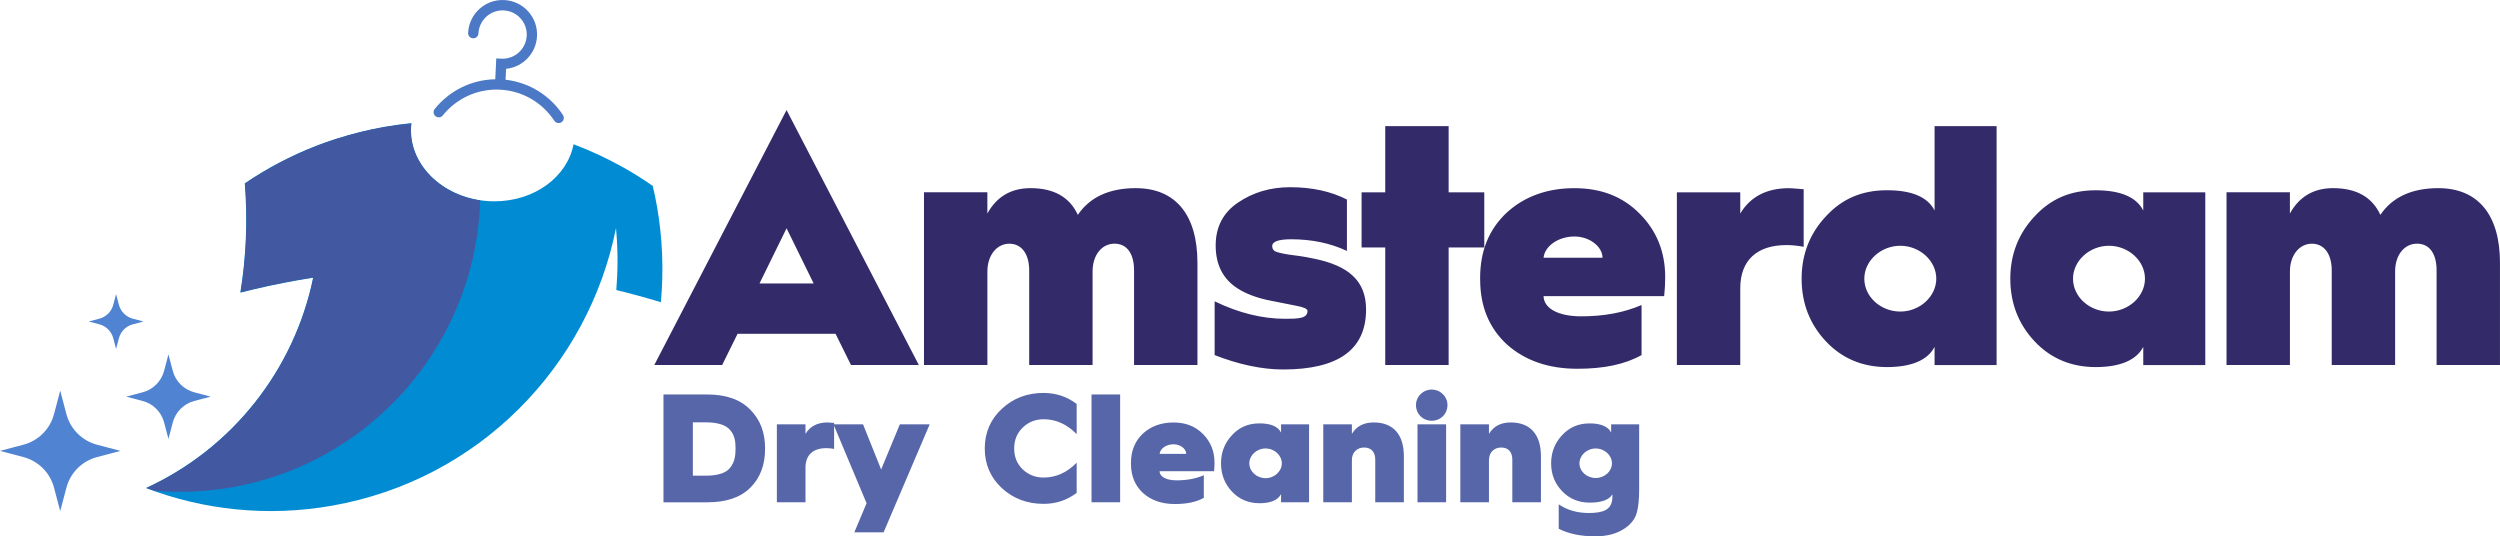
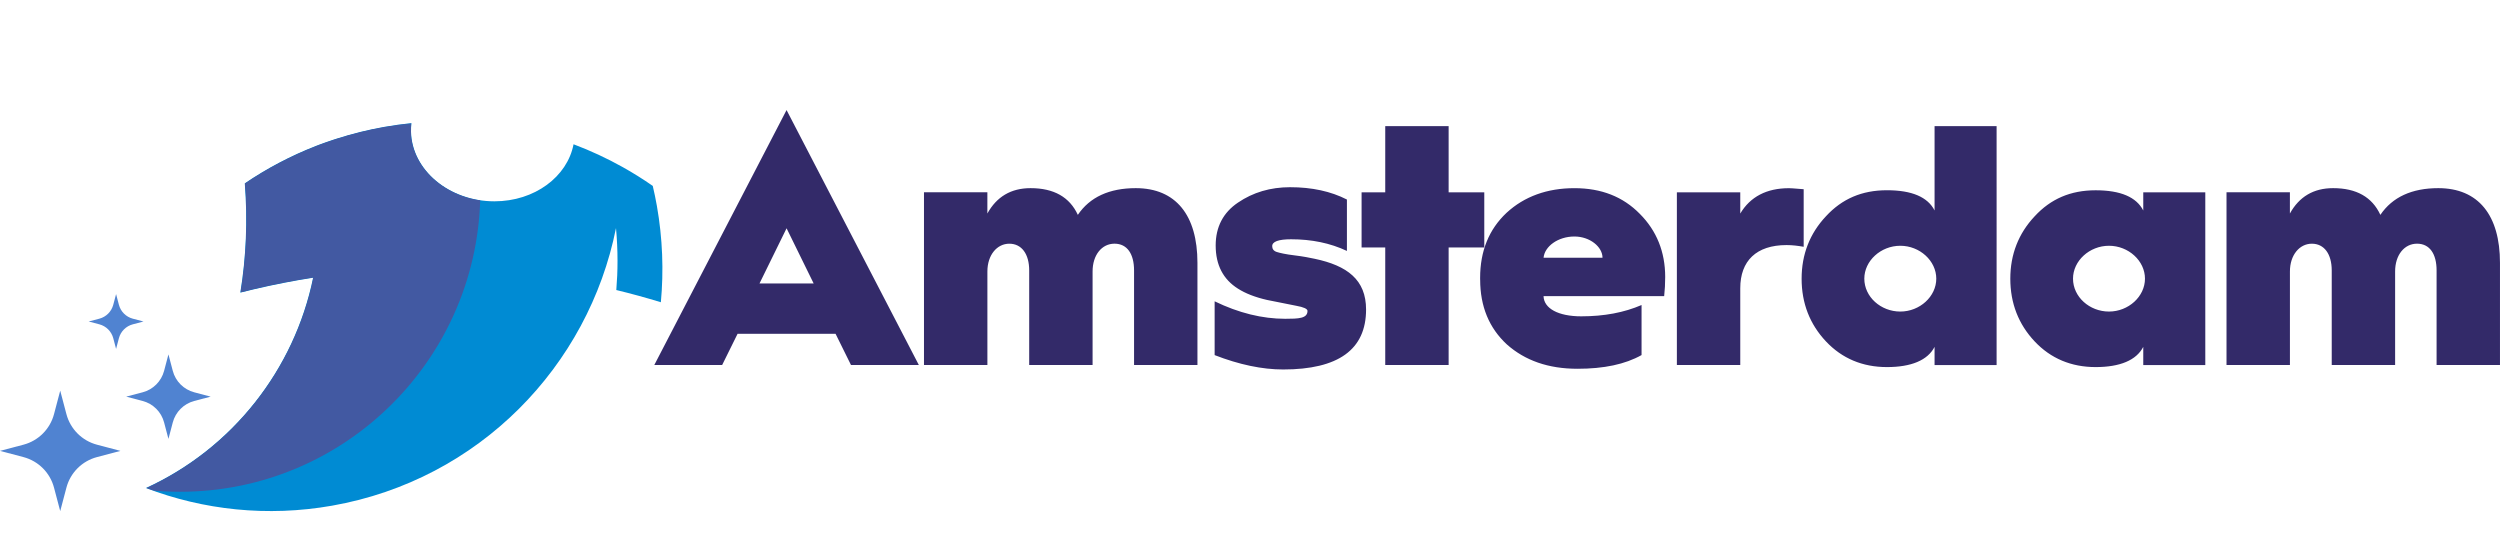
<svg xmlns="http://www.w3.org/2000/svg" id="Laag_2" viewBox="0 0 1198.51 257.12">
  <defs>
    <style>
      .cls-1 {
        fill: #008bd3;
      }

      .cls-2 {
        mask: url(#mask);
      }

      .cls-3 {
        fill: none;
      }

      .cls-4 {
        clip-path: url(#clippath-1);
      }

      .cls-5 {
        fill: #4259a2;
      }

      .cls-6 {
        fill: #5666a9;
      }

      .cls-7 {
        fill: url(#Naamloos_verloop_3);
      }

      .cls-8 {
        fill: #332a69;
      }

      .cls-9 {
        clip-path: url(#clippath);
      }

      .cls-10 {
        fill: #4c79c5;
      }

      .cls-11 {
        fill: #5083d1;
      }
    </style>
    <clipPath id="clippath">
      <path class="cls-3" d="M184.33,60.79c-7.9,1.39-15.57,3.3-23.01,5.69l-.48.16-.27.08-.24.08-.5.16h0l-.5.17-.5.17-.47.16h-.03s-.5.18-.5.18l-.2.07-.3.11-.44.15-.06.02-.5.17-.18.06-.32.11-.41.15-.09.03-.49.18-.88.33-.11.04-.5.18-.12.05-.37.14-.35.13-.14.06-.49.19-.09.03-.4.16c-12.14,4.73-23.52,10.77-34.03,17.9,1.41,17.8.63,35.36-2.14,52.38,9.06-2.3,18.27-4.3,27.62-5.94,2.43-.43,4.86-.83,7.28-1.21-9.05,44.05-38.71,81.87-80.16,100.83,27.52,10.51,58.15,13.95,89.27,8.46,70.44-12.42,122.89-66.91,136.09-133.07.48,5.18.73,10.43.73,15.74,0,4.7-.2,9.35-.58,13.96,7.19,1.74,14.31,3.69,21.36,5.85,1.41-15.06.85-30.55-1.9-46.16-.57-3.26-1.24-6.47-1.99-9.64-4.65-3.24-9.46-6.25-14.42-9.02h0c-7.55-4.22-15.41-7.88-23.55-10.94-2.97,15.55-18.69,27.35-37.93,27.35-21.65,0-39.56-14.94-39.99-33.37-.03-1.39.04-2.77.2-4.11-4.29.43-8.6,1.02-12.92,1.79" />
    </clipPath>
    <linearGradient id="Naamloos_verloop_3" data-name="Naamloos verloop 3" x1="282.78" y1="458.83" x2="285.2" y2="458.83" gradientTransform="translate(-9669.19 16064.27) scale(34.68 -34.68)" gradientUnits="userSpaceOnUse">
      <stop offset="0" stop-color="#fff" />
      <stop offset="1" stop-color="#000" />
    </linearGradient>
    <mask id="mask" x="-60.13" y="-55.21" width="378.36" height="303.13" maskUnits="userSpaceOnUse">
      <rect class="cls-7" x="69.95" y="59" width="248.27" height="188.91" />
    </mask>
    <clipPath id="clippath-1">
      <rect class="cls-3" x="-60.13" y="-55.21" width="292.83" height="293.39" />
    </clipPath>
  </defs>
  <g id="Laag_1-2" data-name="Laag_1">
    <g>
      <path class="cls-11" d="M28.87,187.28l-2.97,11.25c-1.89,7.17-7.49,12.77-14.66,14.66l-11.24,2.97,11.24,2.97c7.17,1.89,12.77,7.49,14.66,14.66l2.97,11.24,2.97-11.24c1.89-7.17,7.49-12.77,14.66-14.66l11.24-2.97-11.24-2.97c-7.17-1.89-12.77-7.49-14.66-14.66l-2.97-11.25Z" />
      <path class="cls-11" d="M80.75,169.9l-2.08,7.89c-1.33,5.03-5.26,8.96-10.28,10.28l-7.89,2.08,7.89,2.08c5.03,1.33,8.96,5.26,10.28,10.29l2.08,7.89,2.08-7.89c1.33-5.03,5.26-8.96,10.28-10.29l7.89-2.08-7.89-2.08c-5.03-1.33-8.96-5.26-10.28-10.28l-2.08-7.89Z" />
      <path class="cls-11" d="M55.65,140.99l-1.35,5.12c-.86,3.26-3.41,5.81-6.67,6.67l-5.12,1.35,5.12,1.35c3.26.86,5.81,3.41,6.67,6.67l1.35,5.12,1.35-5.12c.86-3.26,3.41-5.81,6.67-6.67l5.12-1.35-5.12-1.35c-3.26-.86-5.81-3.41-6.67-6.67l-1.35-5.12Z" />
      <path class="cls-1" d="M312.93,89.1c.75,3.18,1.42,6.39,1.99,9.64,2.75,15.61,3.3,31.11,1.9,46.16-7.04-2.16-14.16-4.11-21.36-5.86.38-4.6.58-9.25.58-13.95,0-5.31-.25-10.56-.73-15.74-13.2,66.16-65.65,120.65-136.09,133.07-31.12,5.49-61.75,2.05-89.27-8.46,41.45-18.96,71.11-56.79,80.16-100.83-2.42.38-4.85.78-7.28,1.21-9.35,1.65-18.56,3.64-27.62,5.94,2.77-17.02,3.55-34.58,2.14-52.38,10.5-7.13,21.89-13.17,34.02-17.9l.4-.16.09-.03.49-.19.14-.06.35-.13.37-.14.12-.04.5-.18.11-.04.88-.32.49-.18.09-.03.41-.15.32-.11.18-.06.5-.18.06-.02.44-.15.3-.1.21-.07.5-.17h.03s.47-.17.47-.17l.5-.17.5-.17h0l.5-.16.24-.08.27-.08.48-.16c7.43-2.38,15.11-4.3,23.01-5.69,4.32-.76,8.63-1.35,12.92-1.78-.16,1.34-.23,2.72-.2,4.11.43,18.43,18.34,33.37,39.99,33.37,19.24,0,34.96-11.79,37.93-27.35,8.13,3.06,16,6.72,23.55,10.94h0c4.95,2.77,9.77,5.78,14.42,9.02" />
    </g>
    <g class="cls-9">
      <g class="cls-2">
        <g class="cls-4">
          <path class="cls-5" d="M86.29,235.76c79.52,0,143.99-64.59,143.99-144.27S165.81-52.78,86.29-52.78-57.7,11.81-57.7,91.49,6.76,235.76,86.29,235.76" />
        </g>
      </g>
    </g>
    <g>
-       <path class="cls-10" d="M242.37,38.22c11.58,1.31,21.49,7.76,27.52,16.94h0c.22.34.36.74.4,1.18.1,1.37-.92,2.56-2.29,2.66-.93.07-1.78-.38-2.26-1.11v-.02s-.05-.05-.05-.05c-5.62-8.5-15.07-14.31-26.03-14.83-10.99-.53-20.98,4.37-27.38,12.34-.42.52-1.04.87-1.76.92-1.36.1-2.55-.92-2.65-2.29-.05-.65.16-1.26.54-1.73h0s.02-.02.02-.02c6.88-8.55,17.36-14.02,29-14.2l.48-10,2.6.13c6.33.24,11.69-4.67,12-11.02.31-6.39-4.62-11.81-11.01-12.12-6.39-.31-11.81,4.62-12.13,11.01-.05,1.23-1.03,2.26-2.29,2.36-1.37.1-2.56-.92-2.66-2.29,0-.1,0-.2,0-.3h0s0-.08,0-.08v-.06C224.93,6.55,232.65-.41,241.72.02c9.13.44,16.17,8.19,15.73,17.32-.4,8.28-6.82,14.84-14.83,15.66l-.25,5.22Z" />
      <path class="cls-8" d="M1097.8,174.99v-44.85c0-7.89,4.6-13.31,10.51-13.31s9.53,4.93,9.53,12.81v45.34h30.39v-44.85c0-7.89,4.43-13.31,10.51-13.31s9.37,4.93,9.37,12.81v45.34h30.39v-48.96c0-22.84-10.35-35.81-29.57-35.81-12.65,0-22.01,4.27-27.77,12.81-3.94-8.54-11.5-12.81-22.67-12.81-9.36,0-16.26,4.11-20.7,12.16v-10.19h-30.39v82.8h30.39ZM993.81,133.59c0-8.54,7.89-15.77,17.25-15.77s17.25,7.23,17.25,15.77-7.89,15.77-17.25,15.77-17.25-7.06-17.25-15.77M963.75,133.59c0,11.83,3.94,21.85,11.66,30.07,7.72,8.21,17.58,12.32,29.24,12.32s19.55-3.28,22.84-9.69v8.71h29.74v-82.8h-29.74v8.71c-3.29-6.41-10.84-9.69-22.84-9.69s-21.52,4.11-29.24,12.49c-7.72,8.21-11.66,18.24-11.66,29.9M893.76,133.59c0-8.54,7.89-15.77,17.25-15.77s17.25,7.23,17.25,15.77-7.89,15.77-17.25,15.77-17.25-7.06-17.25-15.77M863.7,133.59c0,11.83,3.94,21.85,11.66,30.07,7.72,8.21,17.58,12.32,29.24,12.32s19.55-3.28,22.84-9.69v8.71h29.74V60.48h-29.74v40.41c-3.28-6.41-10.84-9.69-22.84-9.69s-21.52,4.11-29.24,12.49c-7.72,8.21-11.66,18.24-11.66,29.9M834.29,174.99v-36.8c0-13.14,7.72-20.7,22.18-20.7,2.79,0,5.42.33,8.22.82v-27.6c-.82,0-5.26-.49-7.07-.49-10.68,0-18.56,4.11-23.33,12.16v-10.19h-30.39v82.8h30.39ZM739.99,123.57c.49-5.42,6.9-10.19,14.79-10.19,7.39,0,13.47,4.93,13.47,10.19h-28.26ZM709.6,134.08c0,12.81,4.27,23.16,12.81,31.05,8.71,7.72,19.88,11.66,33.84,11.66,12.65,0,22.84-2.13,30.72-6.57v-23.99c-8.38,3.61-17.91,5.42-28.92,5.42s-17.91-3.78-18.07-9.69h57.83c.33-2.96.49-6.08.49-9.2,0-11.99-4.11-22.18-12.16-30.23-8.05-8.22-18.4-12.32-31.38-12.32s-23.99,3.94-32.53,11.83c-8.38,7.89-12.65,18.24-12.65,31.21v.82ZM694.48,174.99v-56.35h17.09v-26.45h-17.09v-31.71h-30.39v31.71h-11.34v26.45h11.34v56.35h30.39ZM582.28,170.23c11.83,4.6,22.84,6.9,32.86,6.9,26.45,0,39.76-9.53,39.76-28.75,0-14.29-9.04-21.03-24.64-24.32-2.3-.49-5.58-1.15-9.69-1.64-4.11-.49-7.06-1.15-8.54-1.64-1.48-.49-2.13-1.48-2.13-2.79,0-2.13,2.96-3.28,9.04-3.28,9.86,0,18.73,1.81,26.78,5.59v-24.64c-7.72-3.94-16.76-5.91-27.27-5.91-9.37,0-17.74,2.46-24.97,7.39-7.07,4.77-10.68,11.66-10.68,20.54,0,9.37,3.61,16.26,10.68,20.7,3.61,2.3,8.21,4.11,13.96,5.42l13.96,2.79c3.61.65,5.42,1.48,5.42,2.46,0,3.62-4.27,3.78-10.68,3.78-11.01,0-22.34-2.79-33.84-8.38v25.79ZM473.36,174.99v-44.85c0-7.89,4.6-13.31,10.51-13.31s9.53,4.93,9.53,12.81v45.34h30.39v-44.85c0-7.89,4.43-13.31,10.51-13.31s9.37,4.93,9.37,12.81v45.34h30.39v-48.96c0-22.84-10.35-35.81-29.57-35.81-12.65,0-22.01,4.27-27.77,12.81-3.94-8.54-11.5-12.81-22.67-12.81-9.36,0-16.26,4.11-20.7,12.16v-10.19h-30.39v82.8h30.39ZM377.09,109.44l12.98,26.45h-25.96l12.98-26.45ZM346.2,174.99l7.39-14.95h46.99l7.39,14.95h32.53l-63.42-122.23-63.41,122.23h32.53Z" />
-       <path class="cls-6" d="M757.2,222.12c0-3.86,3.56-7.12,7.79-7.12s7.79,3.26,7.79,7.12-3.56,7.04-7.79,7.04-7.79-3.11-7.79-7.04M747.26,253.49c4.82,2.45,10.68,3.63,17.5,3.63,5.86,0,10.61-1.33,14.31-3.93,2.89-2,4.75-4.38,5.56-7.19.81-2.74,1.19-6.6,1.19-11.42v-31.15h-13.42v3.93c-1.48-2.89-4.9-4.38-10.31-4.38s-9.71,1.85-13.2,5.64c-3.49,3.71-5.27,8.23-5.27,13.5s1.78,9.71,5.27,13.35c3.49,3.64,7.93,5.49,13.2,5.49,5.71,0,9.35-1.33,10.9-4v1.26c0,3.04-1.11,5.12-3.26,6.3-1.71.96-4.45,1.41-8.08,1.41-5.56,0-10.38-1.41-14.39-4.16v11.72ZM713.81,240.8v-20.25c0-3.56,2.37-6.01,5.86-6.01s5.34,2.22,5.34,5.78v20.47h13.72v-22.1c0-10.31-5.04-16.17-14.46-16.17-4.82,0-8.31,1.86-10.46,5.49v-4.6h-13.72v37.38h13.72ZM693.27,203.42h-13.72v37.38h13.72v-37.38ZM691.71,199.57c2.97-2.97,2.97-7.71,0-10.6-2.97-2.97-7.71-2.97-10.68,0-2.97,2.89-2.97,7.64,0,10.6,2.97,2.89,7.71,2.89,10.68,0M648.1,240.8v-20.25c0-3.56,2.37-6.01,5.86-6.01s5.34,2.22,5.34,5.78v20.47h13.72v-22.1c0-10.31-5.04-16.17-14.46-16.17-4.82,0-8.31,1.86-10.46,5.49v-4.6h-13.72v37.38h13.72ZM598.93,222.12c0-3.86,3.56-7.12,7.79-7.12s7.79,3.26,7.79,7.12-3.56,7.12-7.79,7.12-7.79-3.19-7.79-7.12M585.36,222.12c0,5.34,1.78,9.86,5.27,13.57,3.49,3.71,7.93,5.56,13.2,5.56s8.83-1.48,10.31-4.38v3.93h13.43v-37.38h-13.43v3.93c-1.48-2.89-4.89-4.38-10.31-4.38s-9.71,1.85-13.2,5.64c-3.49,3.71-5.27,8.23-5.27,13.5M555.92,217.59c.22-2.45,3.11-4.6,6.68-4.6,3.34,0,6.08,2.22,6.08,4.6h-12.76ZM542.19,222.34c0,5.79,1.93,10.46,5.78,14.02,3.93,3.49,8.97,5.27,15.28,5.27,5.71,0,10.31-.96,13.87-2.97v-10.83c-3.78,1.63-8.08,2.45-13.05,2.45s-8.08-1.71-8.16-4.38h26.11c.15-1.33.22-2.74.22-4.15,0-5.41-1.86-10.01-5.49-13.65-3.63-3.71-8.31-5.56-14.17-5.56s-10.83,1.78-14.68,5.34c-3.78,3.56-5.71,8.23-5.71,14.09v.37ZM537,189.11h-13.72v51.69h13.72v-51.69ZM500.29,188.37c-7.86,0-14.54,2.52-20.03,7.64-5.41,5.04-8.16,11.35-8.16,18.98s2.75,13.94,8.16,18.99c5.49,5.04,12.16,7.57,20.03,7.57,6.01,0,11.27-1.78,15.87-5.27v-14.46c-4.67,4.75-9.94,7.12-15.87,7.12-3.93,0-7.27-1.34-10.01-3.93-2.75-2.67-4.08-6.01-4.08-10.01s1.33-7.34,4.08-10.01c2.74-2.67,6.08-4,10.01-4,5.93,0,11.2,2.37,15.87,7.12v-14.46c-4.6-3.49-9.86-5.27-15.87-5.27M409.58,255.19h14.02l22.1-51.77h-14.31l-8.97,21.66-8.68-21.66h-14.17l15.87,37.82-5.86,13.94ZM386.15,240.8v-16.61c0-5.93,3.49-9.35,10.01-9.35,1.26,0,2.45.15,3.71.37v-12.46c-.37,0-2.37-.22-3.19-.22-4.82,0-8.38,1.86-10.53,5.49v-4.6h-13.72v37.38h13.72ZM332.16,202.46h6.01c6.01,0,9.94,1.33,11.94,3.78,2,2.45,2.52,5.04,2.52,8.83s-.52,6.45-2.52,9.05c-1.85,2.6-5.93,3.93-11.87,3.93h-6.08v-25.59ZM339.13,240.8c8.97,0,15.87-2.3,20.54-6.97,4.75-4.67,7.12-10.9,7.12-18.76s-2.37-13.94-7.19-18.76c-4.75-4.82-11.57-7.19-20.54-7.19h-20.99v51.69h21.06Z" />
    </g>
  </g>
</svg>